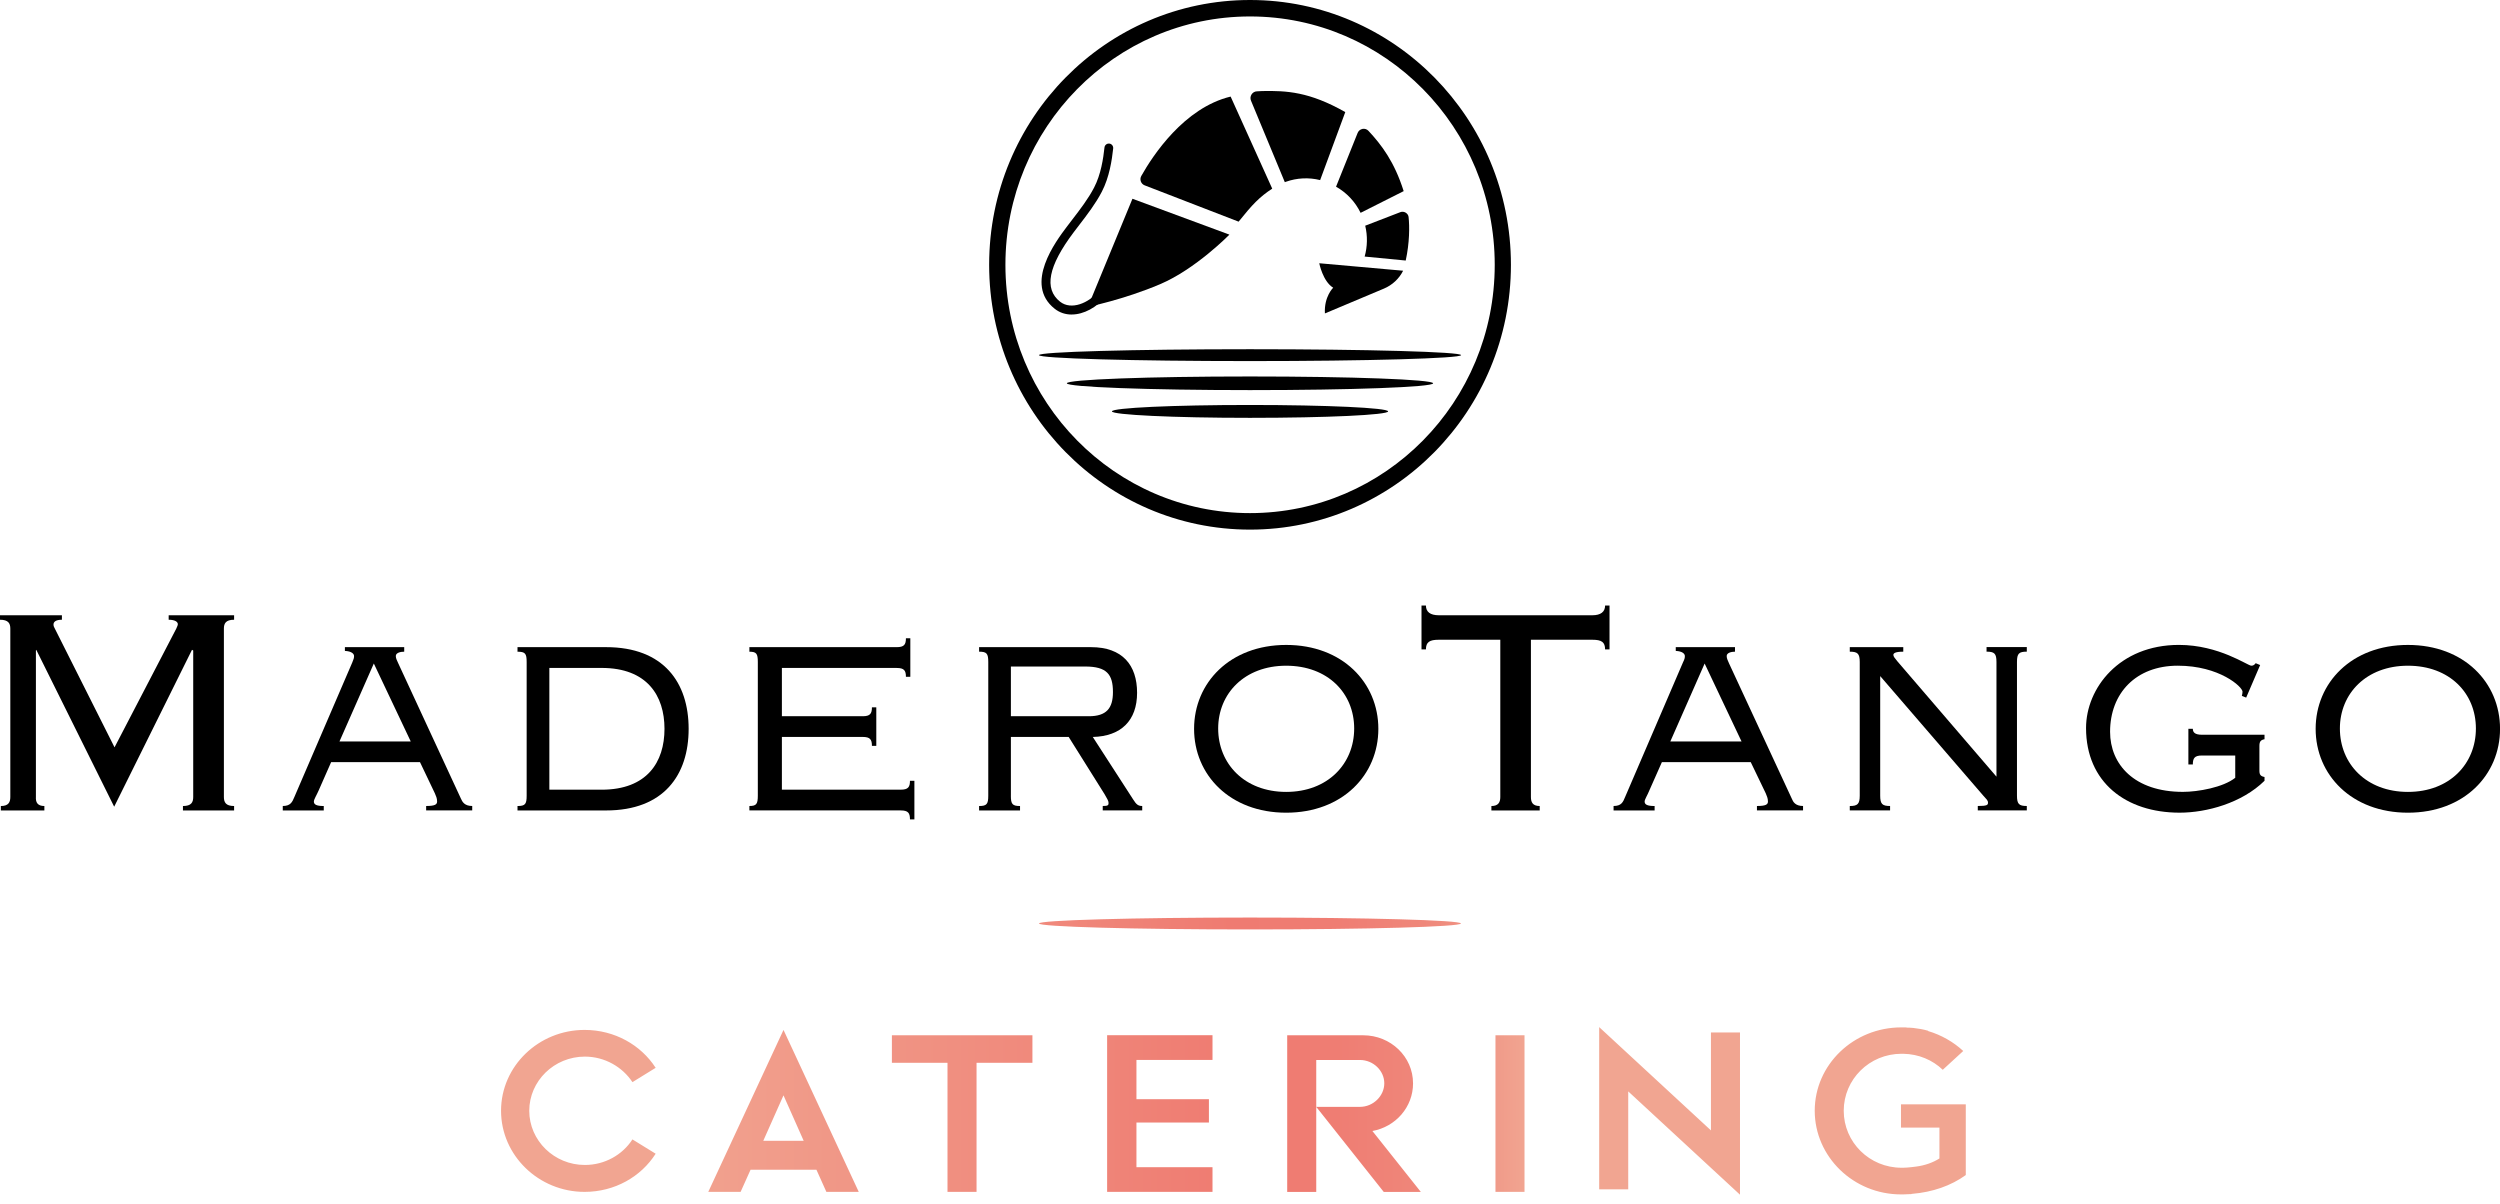
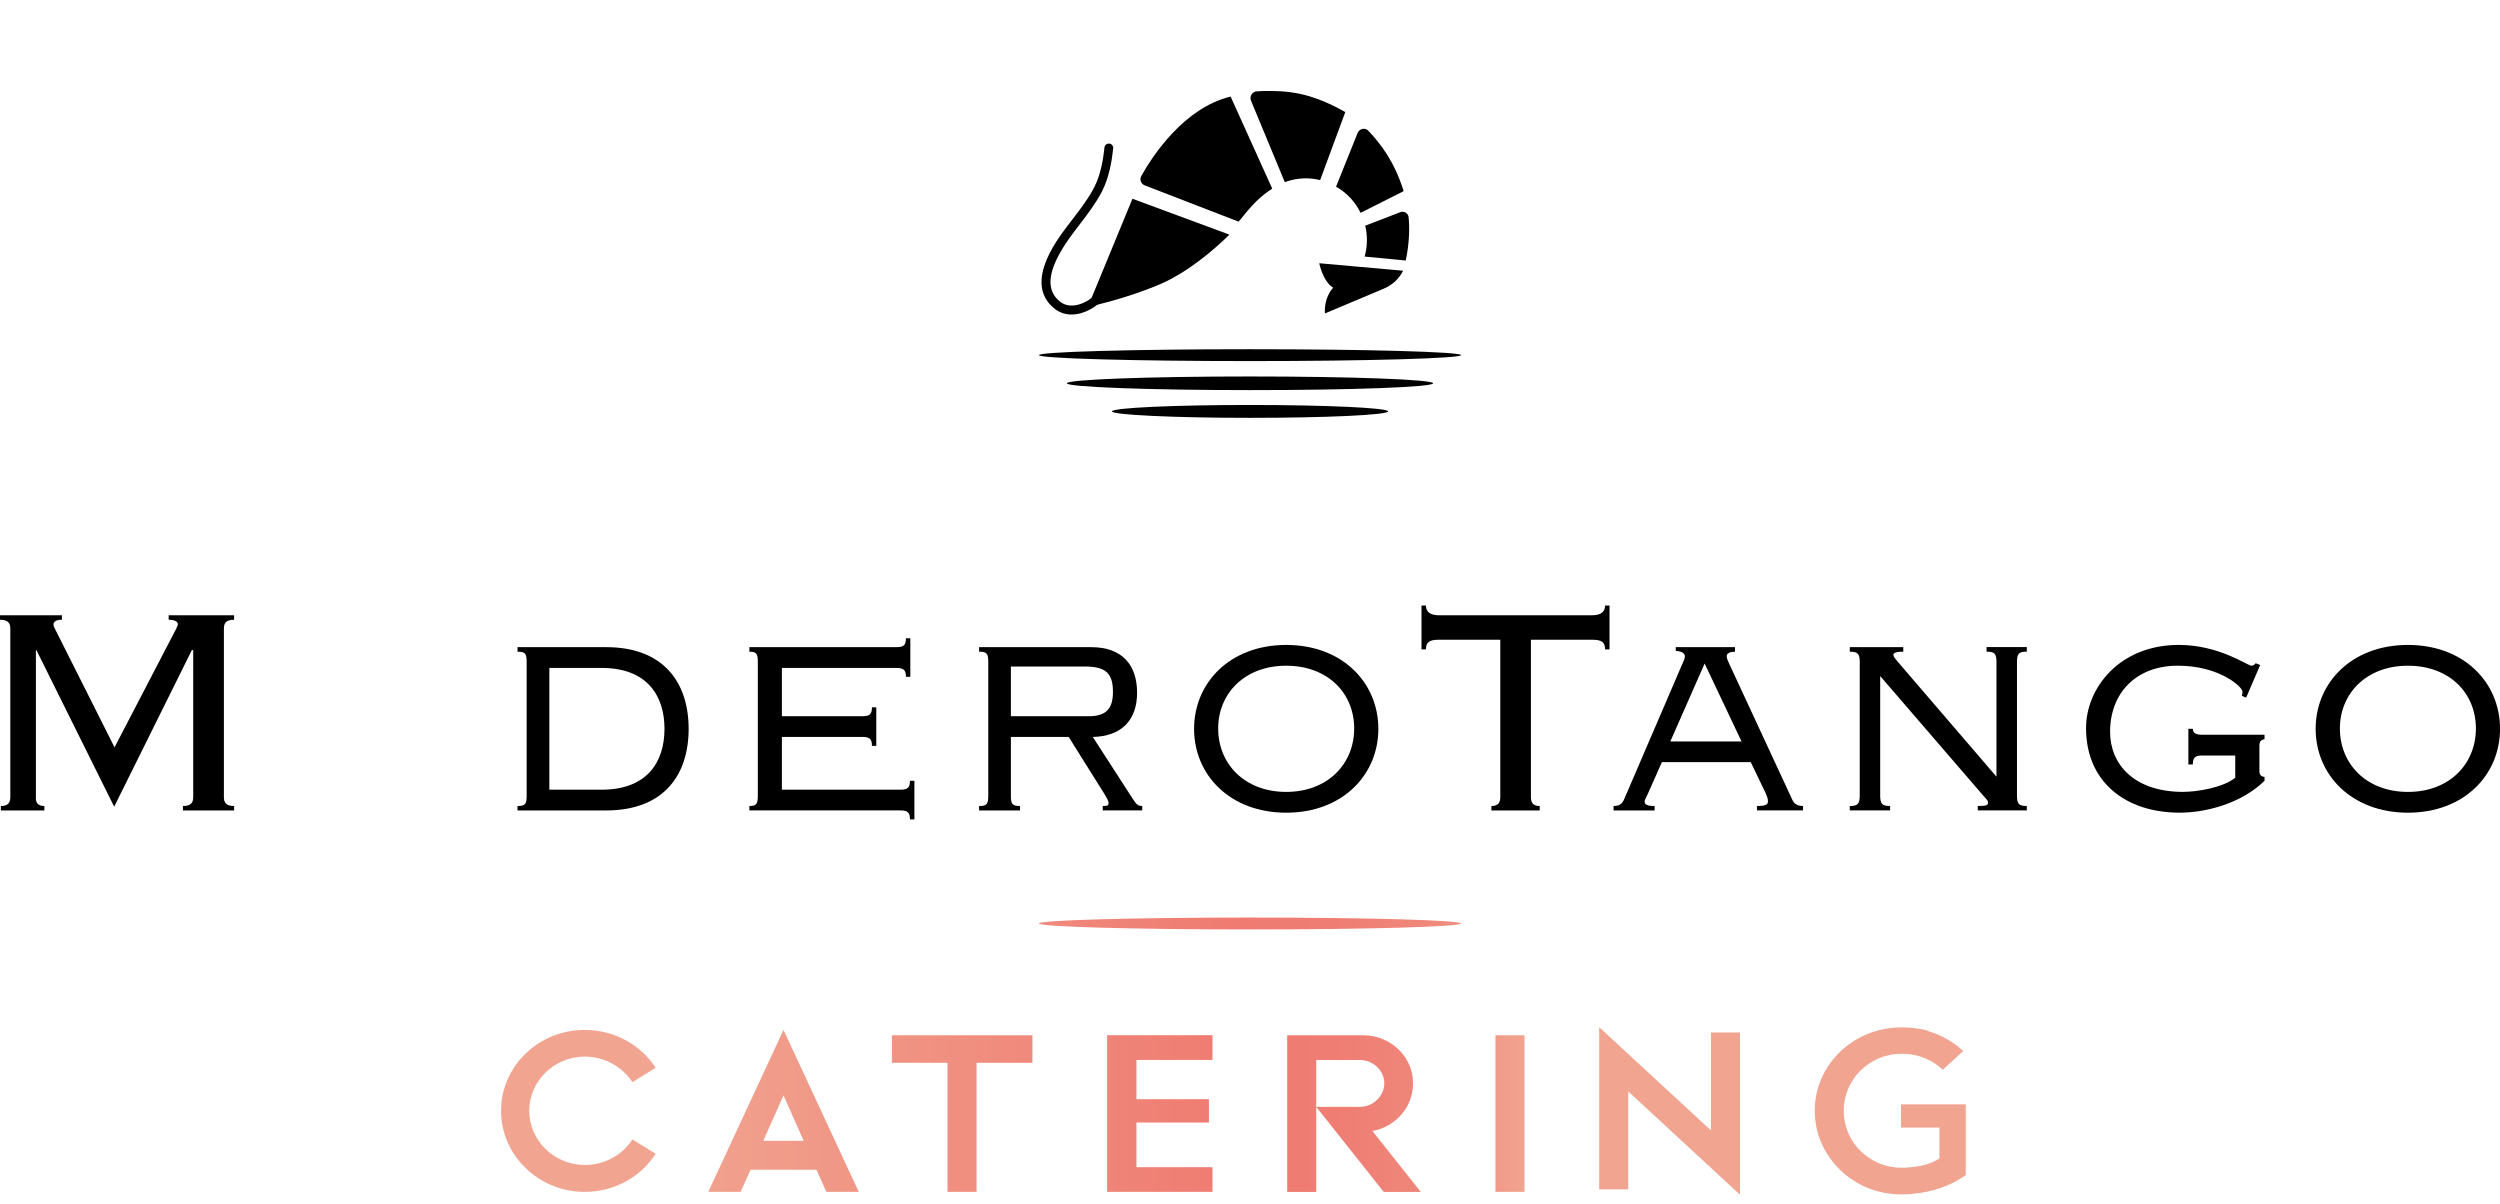
<svg xmlns="http://www.w3.org/2000/svg" width="270" height="130" viewBox="0 0 270 130" fill="none">
  <g clip-path="url(#clip0_8591_5)">
    <path d="M96.325 114.779H102.33V128.723H105.467V114.779H111.502V111.808H96.325V114.779ZM76.49 128.723H79.986L81.062 126.328H88.173L89.249 128.723H92.746L84.619 111.231L76.493 128.723H76.49ZM82.434 123.206L84.617 118.297L86.798 123.206H82.437H82.434ZM63.165 114.114C65.317 114.114 67.227 115.236 68.303 116.871L70.811 115.325C69.228 112.869 66.39 111.231 63.135 111.231C58.175 111.231 54.113 115.141 54.113 119.962C54.113 124.783 58.175 128.723 63.135 128.723C66.39 128.723 69.23 127.086 70.811 124.602L68.303 123.056C67.227 124.724 65.314 125.816 63.165 125.816C59.849 125.816 57.16 123.178 57.16 119.965C57.16 116.751 59.849 114.114 63.165 114.114ZM119.569 128.723H130.95V126.055H122.736V121.235H130.563V118.717H122.736V114.473H130.95V111.805H119.569V128.72V128.723ZM184.782 122.084L172.712 110.928V128.45H175.849V117.87L187.919 129.027V111.504H184.782V122.084ZM161.511 128.723H164.648V111.808H161.511V128.723ZM134.993 99.095C122.409 99.095 112.213 99.382 112.213 99.735C112.213 100.089 122.409 100.379 134.993 100.379C147.577 100.379 157.779 100.092 157.779 99.735C157.779 99.379 147.582 99.095 134.993 99.095ZM152.608 116.993C152.608 114.114 150.187 111.811 147.231 111.811H139.017V128.726H142.154V114.478H146.874C148.31 114.478 149.504 115.631 149.504 116.996C149.504 118.361 148.31 119.541 146.874 119.541H142.154L149.443 128.726H153.448L148.219 122.148C150.728 121.694 152.61 119.572 152.61 116.996L152.608 116.993ZM205.306 119.266V121.78H209.459V125.114C208.742 125.568 207.875 125.871 206.92 125.994C206.92 125.994 206.023 126.116 205.545 126.116H205.367C201.9 126.116 199.123 123.357 199.123 119.962C199.123 116.567 201.9 113.807 205.367 113.807H205.545C207.219 113.838 208.712 114.476 209.818 115.537L212.03 113.507C210.985 112.537 209.67 111.78 208.237 111.354V111.323C207.73 111.173 207.192 111.081 206.654 111.02C206.533 111.02 206.385 110.989 206.237 110.989C206.088 110.989 205.938 110.989 205.789 110.958H205.342C200.174 110.958 195.991 114.991 195.991 119.962C195.991 124.933 200.174 128.996 205.312 128.996H205.551C205.789 128.996 206.058 128.965 206.297 128.965H206.418C206.448 128.935 206.478 128.935 206.508 128.935C208.718 128.754 210.721 128.055 212.305 126.905V119.266H205.314H205.306Z" fill="url(#paint0_linear_8591_5)" />
    <path d="M0.091 87.529V87.05C0.914 87.05 1.114 86.647 1.114 86.076V67.888C1.114 67.333 0.911 66.932 0 66.932V66.448H6.686V66.932C6.002 66.932 5.777 67.172 5.777 67.453C5.777 67.612 5.849 67.765 5.923 67.89L12.37 80.712L19.039 67.89C19.086 67.732 19.206 67.57 19.206 67.411C19.206 67.175 18.927 66.932 18.216 66.932V66.448H25.283V66.932C24.38 66.932 24.18 67.333 24.18 67.888V86.076C24.18 86.644 24.38 87.05 25.283 87.05V87.529H19.758V87.05C20.669 87.05 20.867 86.647 20.867 86.076V70.252L20.735 70.18L12.331 87.123L3.917 70.18L3.878 70.252V86.076C3.845 86.644 4.043 87.05 4.792 87.05V87.529H0.091Z" fill="black" />
-     <path d="M30.539 87.526V87.047C31.362 87.047 31.563 86.643 31.804 86.05L38.048 71.541C38.199 71.176 38.238 71.056 38.238 70.853C38.238 70.608 37.969 70.332 37.249 70.299V69.892H43.655V70.382C43.257 70.382 42.747 70.497 42.747 70.853C42.747 71.129 42.901 71.371 43.021 71.658L49.779 86.251C49.935 86.602 50.168 87.047 51 87.047V87.526H46.024V87.047C46.965 87.047 47.207 86.888 47.207 86.563C47.207 86.198 47.083 85.967 46.968 85.685L45.36 82.313H35.762L34.417 85.365C34.214 85.841 33.898 86.329 33.898 86.565C33.898 86.894 34.178 87.05 34.966 87.05V87.529H30.542L30.539 87.526ZM40.373 71.658L36.662 80.079H44.361L40.373 71.658Z" fill="black" />
    <path d="M56.879 71.496C56.879 70.577 56.722 70.385 55.891 70.385V69.892H65.458C71.694 69.892 74.373 73.736 74.373 78.715C74.373 83.694 71.694 87.529 65.458 87.529H55.891V87.05C56.725 87.05 56.879 86.844 56.879 85.93V71.494V71.496ZM59.33 85.287H64.978C69.874 85.287 71.765 82.313 71.765 78.715C71.765 75.117 69.874 72.137 64.978 72.137H59.33V85.284V85.287Z" fill="black" />
    <path d="M81.845 71.496C81.845 70.578 81.686 70.385 80.934 70.385V69.892H96.849C97.642 69.892 97.84 69.617 97.84 68.932H98.315V73.095H97.84C97.84 72.418 97.642 72.14 96.849 72.14H84.444V77.353H93.174C93.97 77.353 94.168 77.077 94.168 76.392H94.64V80.556H94.168C94.168 79.868 93.973 79.589 93.174 79.589H84.444V85.284H97.283C98.082 85.284 98.276 84.998 98.276 84.324H98.754V88.493H98.276C98.276 87.81 98.082 87.526 97.283 87.526H80.934V87.047C81.686 87.047 81.845 86.841 81.845 85.928V71.491V71.496Z" fill="black" />
    <path d="M109.173 85.933C109.173 86.847 109.34 87.05 110.164 87.05V87.529H105.742V87.05C106.566 87.05 106.733 86.847 106.733 85.933V71.496C106.733 70.575 106.566 70.382 105.742 70.382V69.892H117.827C121.219 69.892 122.805 71.825 122.805 74.824C122.805 77.824 121.073 79.52 118.021 79.592L122.372 86.326C122.723 86.891 122.926 87.047 123.36 87.047V87.526H119.095V87.047C119.641 87.047 119.726 86.975 119.726 86.73C119.726 86.485 119.564 86.251 119.289 85.766L115.42 79.592H109.176V85.93L109.173 85.933ZM109.173 77.353H117.596C119.49 77.353 120.198 76.501 120.198 74.746C120.198 72.828 119.534 71.984 117.201 71.984H109.176V77.35L109.173 77.353Z" fill="black" />
    <path d="M148.862 78.715C148.862 83.686 144.989 87.771 138.91 87.771C132.831 87.771 128.961 83.686 128.961 78.715C128.961 73.744 132.834 69.653 138.91 69.653C144.986 69.653 148.862 73.735 148.862 78.715ZM131.563 78.678C131.563 82.491 134.412 85.526 138.907 85.526C143.403 85.526 146.252 82.491 146.252 78.678C146.252 74.866 143.408 71.897 138.907 71.897C134.406 71.897 131.563 74.91 131.563 78.678Z" fill="black" />
    <path d="M161.071 87.529V87.05C161.82 87.05 162.032 86.647 162.032 86.076V69.093H155.384C154.396 69.093 154.001 69.341 154.001 70.138H153.523V65.401H154.001C154.001 66.083 154.468 66.448 155.384 66.448H171.978C172.867 66.448 173.35 66.086 173.35 65.401H173.828V70.138H173.35C173.35 69.344 172.966 69.093 171.978 69.093H165.339V86.076C165.339 86.644 165.531 87.05 166.288 87.05V87.529H161.068H161.071Z" fill="black" />
    <path d="M174.266 87.526V87.047C175.1 87.047 175.287 86.643 175.523 86.05L181.761 71.541C181.939 71.176 181.964 71.056 181.964 70.853C181.964 70.608 181.698 70.332 180.982 70.299V69.892H187.379V70.382C186.989 70.382 186.482 70.497 186.482 70.853C186.482 71.129 186.622 71.371 186.742 71.658L193.513 86.251C193.653 86.602 193.895 87.047 194.729 87.047V87.526H189.75V87.047C190.703 87.047 190.939 86.888 190.939 86.563C190.939 86.198 190.81 85.967 190.703 85.685L189.081 82.313H179.483L178.13 85.365C177.946 85.841 177.62 86.329 177.62 86.565C177.62 86.894 177.899 87.05 178.698 87.05V87.529H174.268L174.266 87.526ZM184.102 71.658L180.394 80.079H188.087L184.099 71.658H184.102Z" fill="black" />
    <path d="M199.776 87.529V87.05C200.608 87.05 200.852 86.844 200.852 85.93V71.493C200.852 70.574 200.608 70.382 199.776 70.382V69.889H205.554V70.382C204.708 70.382 204.483 70.541 204.483 70.733C204.483 70.895 204.642 71.095 204.911 71.415L215.618 83.88V71.491C215.618 70.572 215.387 70.379 214.547 70.379V69.886H218.895V70.379C218.055 70.379 217.833 70.572 217.833 71.491V85.927C217.833 86.841 218.055 87.047 218.895 87.047V87.526H213.601V87.047C214.63 87.047 214.704 86.933 214.704 86.677C214.704 86.443 214.512 86.281 214.224 85.964L203.061 73.017V85.927C203.061 86.841 203.289 87.047 204.129 87.047V87.526H199.773L199.776 87.529Z" fill="black" />
    <path d="M242.587 75.343L242.12 75.153C242.153 75.025 242.194 74.855 242.194 74.705C242.194 74.184 239.705 71.895 235.198 71.895C230.692 71.895 227.889 74.855 227.889 79.035C227.889 82.561 230.51 85.522 235.755 85.522C237.375 85.522 240.1 85.043 241.406 84.001V81.595H237.808C237.021 81.595 236.826 81.876 236.826 82.561H236.345V78.712H236.826C236.826 79.069 237.023 79.353 237.808 79.353H244.568V79.835C244.165 79.915 244.016 80.08 244.016 80.556V83.243C244.016 83.681 244.165 83.839 244.568 83.915V84.324C242.12 86.73 238.316 87.769 235.398 87.769C229.594 87.769 225.293 84.483 225.293 78.629C225.293 74.329 228.88 69.65 235.322 69.65C239.664 69.65 242.746 71.895 243.141 71.895C243.459 71.895 243.536 71.692 243.618 71.625L244.096 71.825L242.587 75.34V75.343Z" fill="black" />
    <path d="M270.004 78.715C270.004 83.686 266.129 87.771 260.055 87.771C253.982 87.771 250.09 83.686 250.09 78.715C250.09 73.744 253.973 69.653 260.055 69.653C266.137 69.653 270.004 73.735 270.004 78.715ZM252.708 78.678C252.708 82.491 255.557 85.526 260.058 85.526C264.559 85.526 267.397 82.491 267.397 78.678C267.397 74.866 264.559 71.897 260.058 71.897C255.557 71.897 252.708 74.91 252.708 78.678Z" fill="black" />
    <path d="M137.401 20.375L132.908 10.43C127.866 11.647 124.487 16.821 123.261 19.002C123.159 19.18 123.14 19.394 123.209 19.589C123.277 19.784 123.425 19.94 123.617 20.015L133.77 23.939C135.252 22.09 136.017 21.28 137.401 20.372" fill="black" />
    <path d="M135.165 10.204C135.036 10.407 135.014 10.655 135.11 10.878L138.76 19.675C138.799 19.661 138.84 19.644 138.878 19.631C140.075 19.207 141.351 19.146 142.575 19.45L145.29 12.106C141.401 9.895 138.936 9.786 136.334 9.833C136.12 9.839 135.939 9.858 135.752 9.864C135.511 9.869 135.297 9.995 135.165 10.201" fill="black" />
    <path d="M147.142 13.924C146.903 13.972 146.708 14.139 146.62 14.367L144.293 20.163C145.448 20.817 146.362 21.789 146.944 22.986L151.596 20.642C150.592 17.456 149.181 15.615 147.787 14.125C147.622 13.947 147.378 13.874 147.142 13.922" fill="black" />
    <path d="M152.125 23.426C152.103 23.226 151.972 23.059 151.799 22.959C151.626 22.858 151.42 22.844 151.233 22.914L147.443 24.376C147.707 25.476 147.685 26.623 147.383 27.709L151.818 28.138C152.235 26.211 152.241 24.471 152.125 23.424" fill="black" />
    <path d="M117.496 33.132L122.305 21.466L132.775 25.34C132.775 25.34 129.139 29.06 125.285 30.695C121.338 32.372 117.496 33.135 117.496 33.135" fill="black" />
    <path d="M115.737 33.97C115.087 33.97 114.453 33.781 113.904 33.344C110.547 30.692 114.046 26.044 115.196 24.515C115.402 24.24 115.614 23.967 115.822 23.694C116.657 22.608 117.521 21.485 118.158 20.266C118.902 18.84 119.157 17.11 119.283 15.932C119.311 15.668 119.544 15.479 119.805 15.506C120.065 15.534 120.252 15.771 120.224 16.035C120.087 17.291 119.813 19.143 118.995 20.711C118.32 22.006 117.43 23.162 116.571 24.282C116.363 24.552 116.154 24.822 115.951 25.095C113.207 28.743 112.726 31.191 114.488 32.583C115.69 33.533 117.584 32.736 118.646 31.453C118.814 31.249 119.113 31.224 119.313 31.394C119.514 31.564 119.538 31.868 119.371 32.071C118.449 33.182 117.06 33.967 115.74 33.967" fill="black" />
    <path d="M142.48 28.431C142.48 28.431 142.867 30.392 143.984 31.074C143.984 31.074 142.988 32.026 143.09 33.85L149.471 31.166C150.366 30.787 151.104 30.105 151.538 29.238L142.483 28.431H142.48Z" fill="black" />
-     <path d="M135.004 0C119.442 0 106.828 12.805 106.828 28.601C106.828 44.397 119.445 57.199 135.004 57.199C150.563 57.199 163.18 44.386 163.18 28.601C163.18 12.816 150.566 0 135.004 0ZM135.004 55.416C120.414 55.416 108.585 43.411 108.585 28.601C108.585 13.791 120.414 1.777 135.004 1.777C149.594 1.777 161.431 13.782 161.431 28.601C161.431 43.419 149.594 55.416 135.004 55.416Z" fill="black" />
    <path d="M112.207 38.353C112.207 38 122.409 37.716 135.001 37.716C147.593 37.716 157.8 38.002 157.8 38.353C157.8 38.704 147.596 38.997 135.001 38.997C122.406 38.997 112.207 38.71 112.207 38.353Z" fill="black" />
    <path d="M115.219 41.397C115.219 40.985 124.07 40.659 134.996 40.659C145.922 40.659 154.776 40.985 154.776 41.397C154.776 41.809 145.922 42.132 134.996 42.132C124.07 42.132 115.219 41.798 115.219 41.397Z" fill="black" />
    <path d="M120.09 44.43C120.09 44.043 126.767 43.737 134.998 43.737C143.229 43.737 149.915 44.046 149.915 44.43C149.915 44.815 143.232 45.127 134.998 45.127C126.765 45.127 120.09 44.803 120.09 44.43Z" fill="black" />
  </g>
  <defs>
    <linearGradient id="paint0_linear_8591_5" x1="54.113" y1="114.061" x2="212.297" y2="114.061" gradientUnits="userSpaceOnUse">
      <stop offset="0.1" stop-color="#F1A591" />
      <stop offset="0.5" stop-color="#EF7B71" />
      <stop offset="0.57" stop-color="#EF7D73" />
      <stop offset="0.63" stop-color="#EF877A" />
      <stop offset="0.67" stop-color="#F09686" />
      <stop offset="0.7" stop-color="#F1A591" />
    </linearGradient>
    <clipPath id="clip0_8591_5">
      <rect width="270" height="130" fill="white" />
    </clipPath>
  </defs>
</svg>